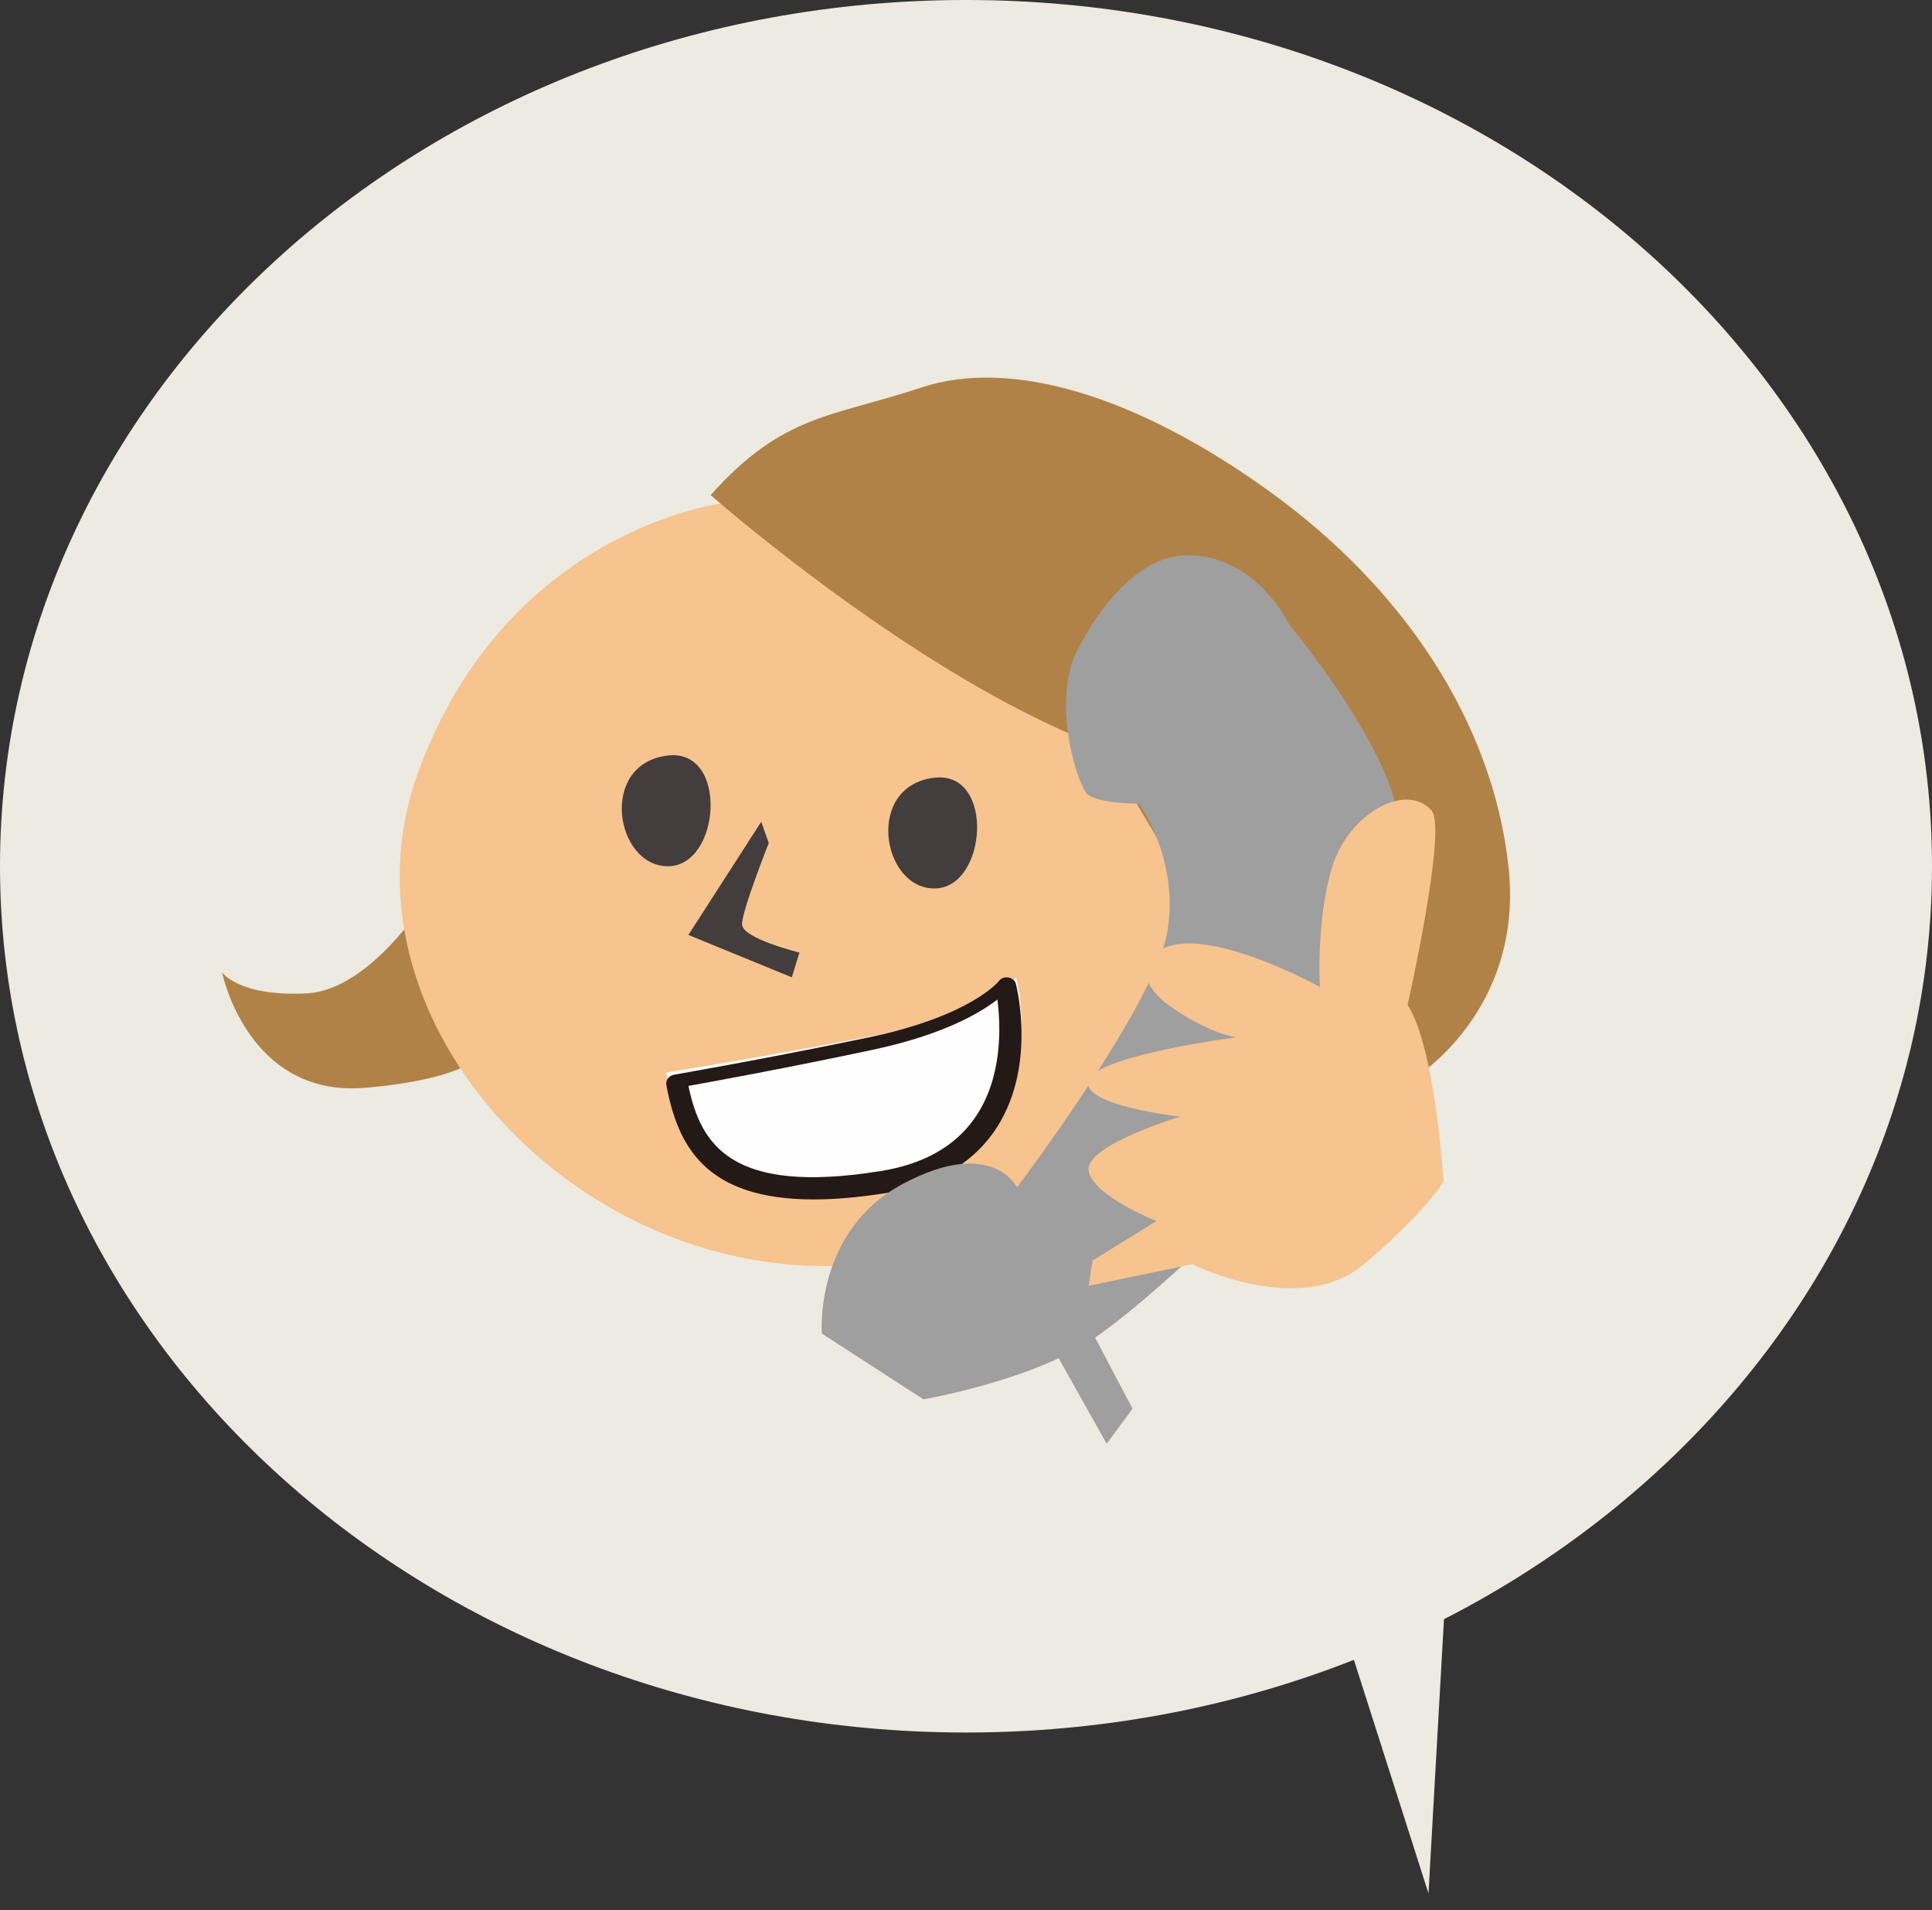
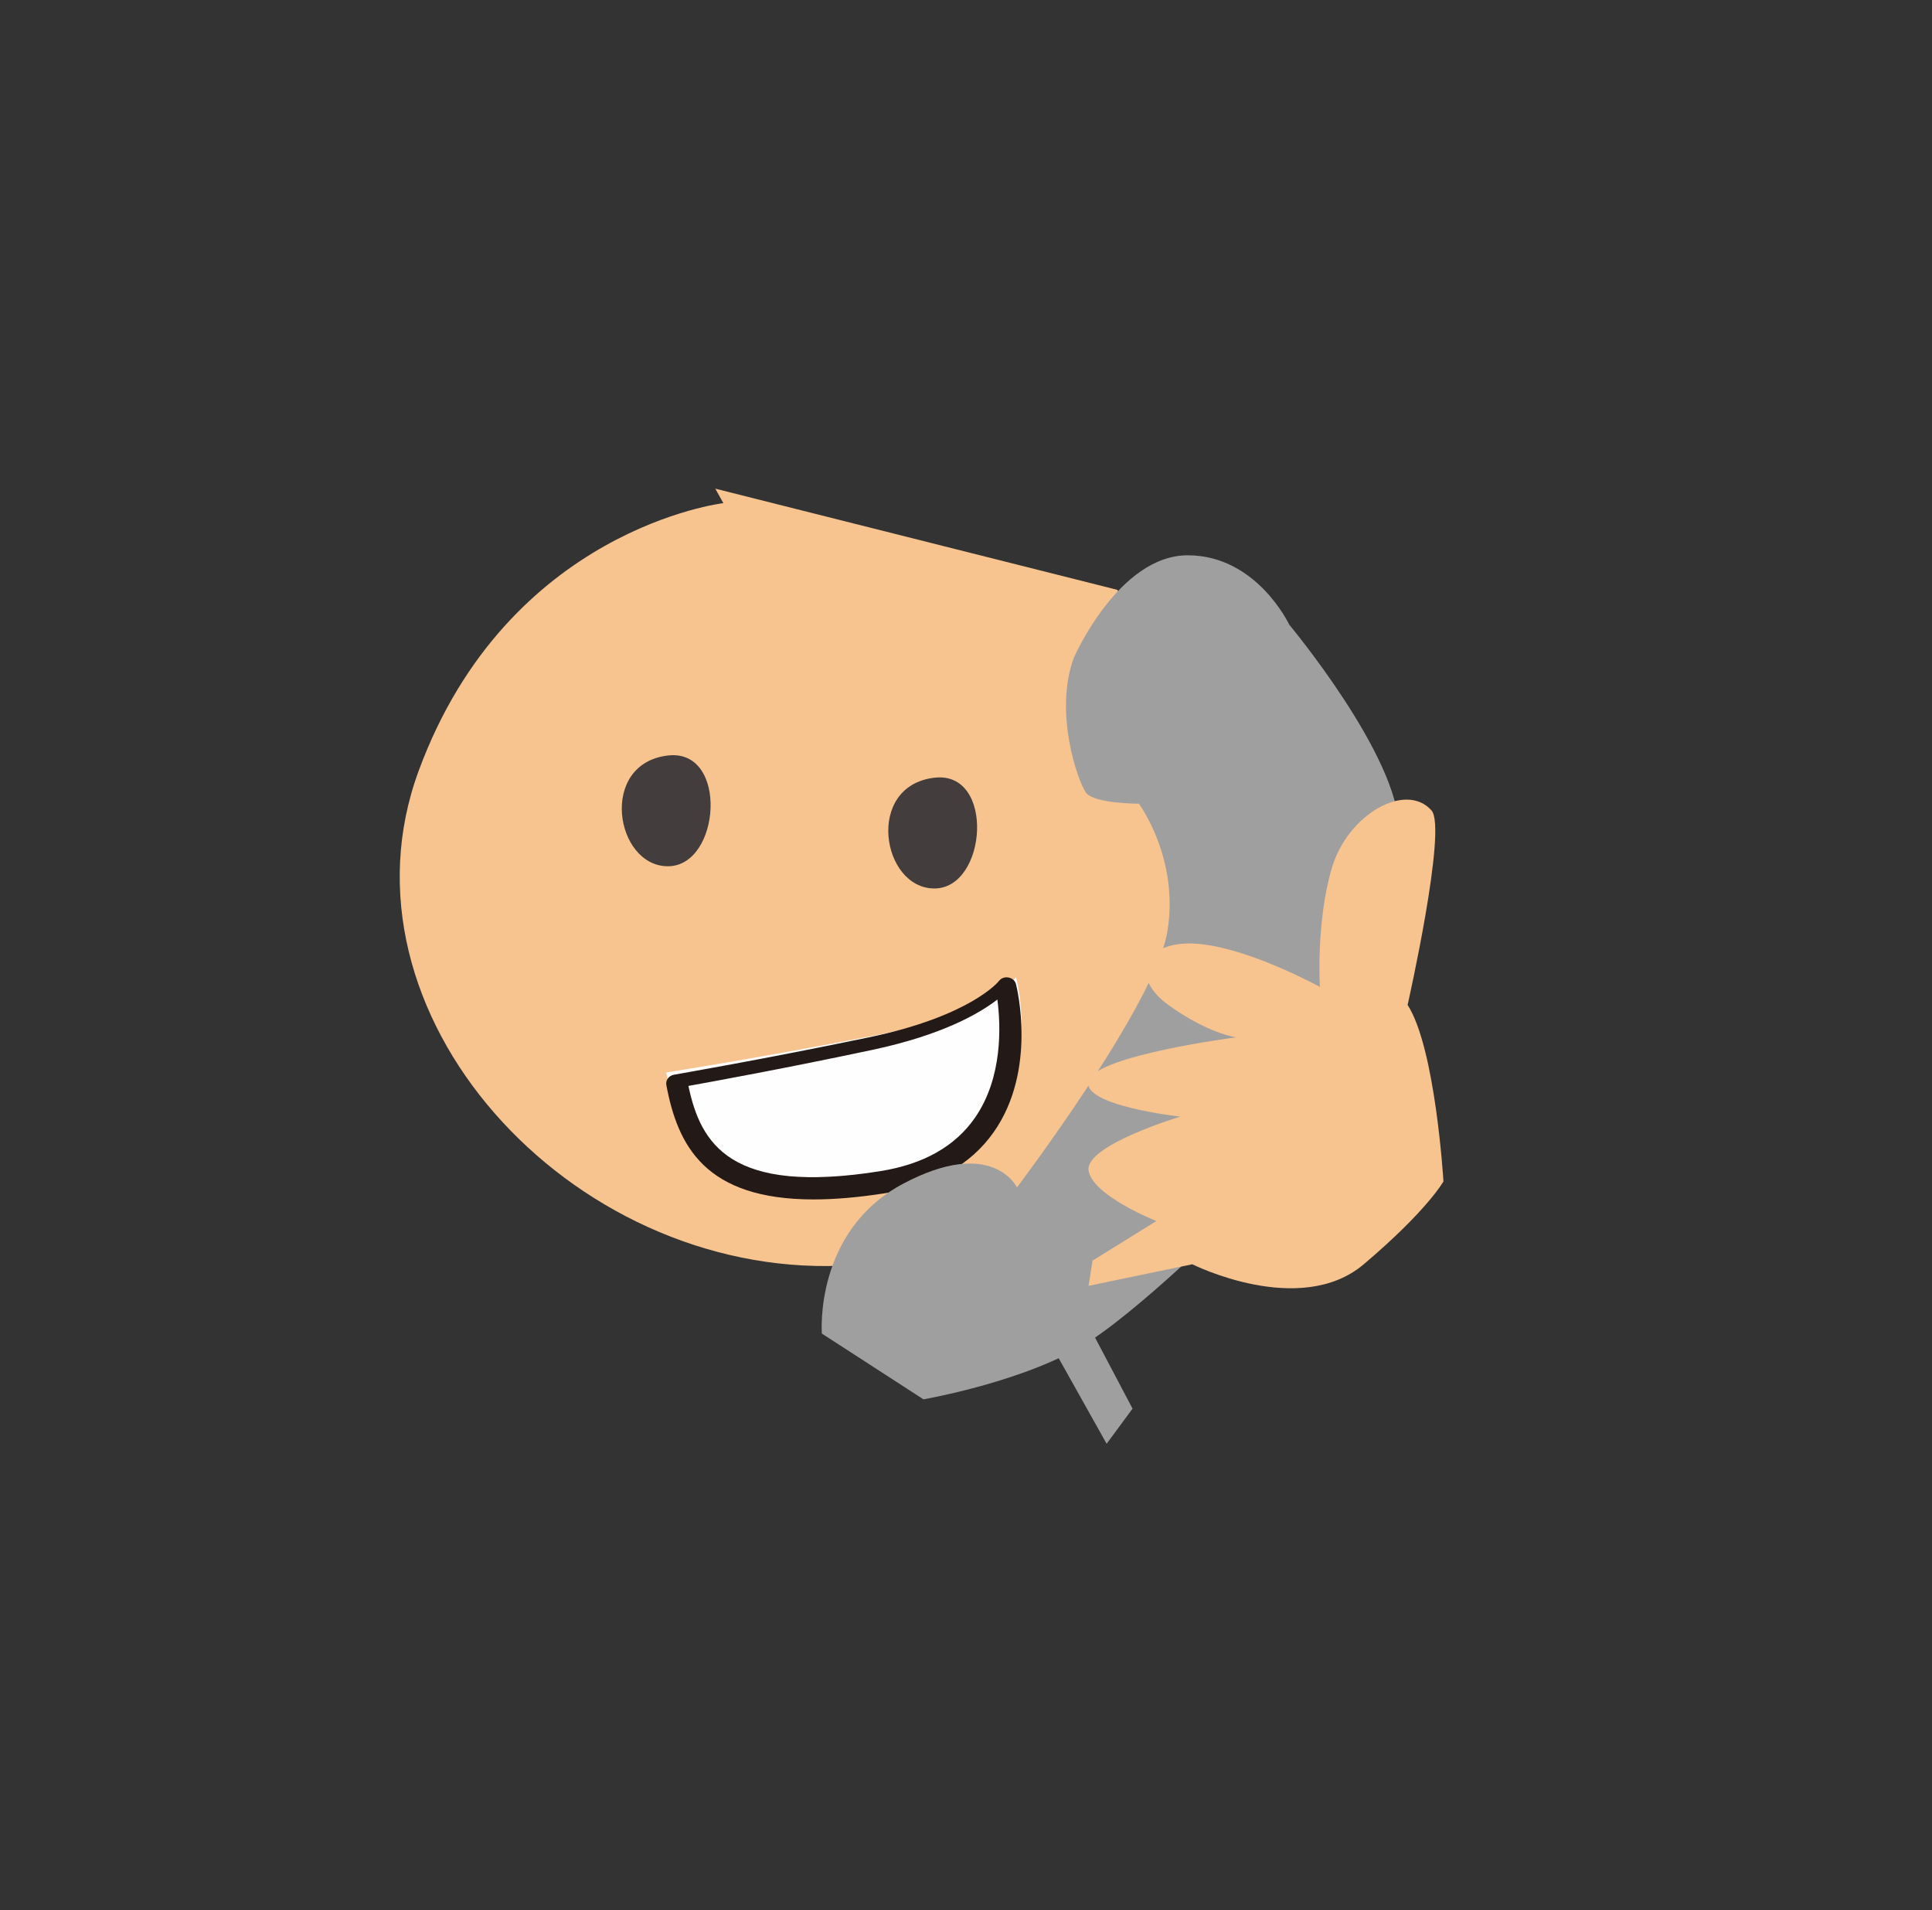
<svg xmlns="http://www.w3.org/2000/svg" width="87px" height="86px" viewBox="0 0 87 86" version="1.1">
  <rect x="0" y="0" width="87" height="86" fill="#333333" stroke="none" />
  <title>parts-tel3</title>
  <desc>Created with Sketch.</desc>
  <g id="Page-1" stroke="none" stroke-width="1" fill="none" fill-rule="evenodd">
    <g id="200221_about" transform="translate(-900, -1159)">
      <g id="parts-tel3" transform="translate(892, 1146)">
        <g transform="translate(0, 2)">
          <g id="Group-55" transform="translate(8, 11)" fill="#ECEAE1">
-             <path d="M87,38.999 C87,60.54 67.526,78 43.501,78 C19.476,78 -9.09494702e-13,60.54 -9.09494702e-13,38.999 C-9.09494702e-13,17.46 19.476,2.27373675e-13 43.501,2.27373675e-13 C67.526,2.27373675e-13 87,17.46 87,38.999" id="Fill-1" />
-             <polygon id="Fill-4" transform="translate(61.477, 75.622) rotate(-85) translate(-61.477, -75.622) " points="67.576 72.837 52.14 79.299 66.58 78.854 70.814 71.945" />
-           </g>
+             </g>
          <g id="Group-31">
            <g id="Group-25">
              <g id="Group-3" />
-               <path d="M27.522,51 C27.522,51 24.857,55.564 21.809,55.723 C18.764,55.88 18,54.777 18,54.777 C18,54.777 19.142,60.444 24.476,59.972 C29.808,59.5 30,58.082 30,58.082 L27.522,51 Z" id="Fill-60" fill="#B18247" />
              <path d="M40.574,33.652 C40.574,33.652 30.881,34.789 26.857,45.693 C22.832,56.594 33.624,68.473 45.879,67.985 C58.135,67.498 63.075,63.427 63.075,63.427 L66,54.317 L58.317,37.556 L40.21,33" id="Fill-29" fill="#F7C38F" />
-               <path d="M42.277,48 L39,53.092 L43.655,55 L44,53.886 C44,53.886 41.414,53.251 41.414,52.613 C41.414,51.976 42.619,48.954 42.619,48.954 L42.277,48 Z" id="Fill-52" fill="#433D3D" />
-               <path d="M40,33.29 C40,33.29 49.484,41.636 57.689,44.64 L61.336,50.815 L61.887,54.988 C61.887,54.988 66.08,60.162 66.625,59.996 C67.173,59.828 71.733,59.496 71.733,59.496 C71.733,59.496 76.657,56.492 75.926,49.978 C75.197,43.469 71.185,37.46 65.167,33.124 C59.149,28.782 53.496,27.115 49.484,28.448 C45.472,29.785 43.283,29.617 40,33.29" id="Fill-54" fill="#B18247" />
              <path d="M38.076,45.014 C40.821,44.692 40.455,50 38.076,50 C35.697,50 34.944,45.38 38.076,45.014" id="Fill-56" fill="#433D3D" />
              <path d="M50.076,46.014 C52.821,45.69 52.455,51 50.076,51 C47.697,51 46.944,46.381 50.076,46.014" id="Fill-58" fill="#433D3D" />
              <path d="M38,59.285 C38,59.285 42.175,58.628 47.3,57.638 C52.425,56.65 53.754,55 53.754,55 C53.754,55 55.839,62.581 47.868,63.735 C39.897,64.886 38.568,62.087 38,59.285" id="Fill-62" fill="#FEFEFE" />
              <path d="M39,59.89 C39.552,62.497 40.881,64.809 47.636,63.727 C49.576,63.42 51.012,62.612 51.902,61.325 C53.162,59.513 53.066,57.172 52.913,56 C52.109,56.624 50.437,57.598 47.269,58.27 C43.434,59.084 40.134,59.686 39,59.89 M44.635,65 C39.741,65 38.518,62.572 38.007,59.853 C37.965,59.635 38.118,59.424 38.352,59.385 C38.393,59.375 42.352,58.698 47.135,57.701 C51.708,56.748 52.97,55.186 52.981,55.169 C53.081,55.04 53.238,54.975 53.416,55.009 C53.581,55.04 53.715,55.157 53.75,55.307 C53.792,55.467 54.711,59.196 52.74,61.98 C51.699,63.455 50.05,64.379 47.839,64.723 C46.626,64.913 45.563,65 44.635,65" id="Fill-64" fill="#231916" />
              <path d="M56.359,40.606 C56.359,40.606 58.373,36 61.483,36 C64.594,36 66.058,39.127 66.058,39.127 C66.058,39.127 71,45.048 71,48.339 C71,51.627 64.228,65.118 64.228,65.118 C64.228,65.118 59.836,69.558 57.091,71.369 C54.344,73.177 49.585,74 49.585,74 L45.009,71.039 C45.009,71.039 44.643,66.433 48.669,64.293 C52.696,62.157 53.796,64.459 53.796,64.459 C53.796,64.459 60.02,56.235 60.568,52.942 C61.118,49.652 59.286,47.184 59.286,47.184 C59.286,47.184 57.275,47.184 56.907,46.691 C56.541,46.198 55.443,43.074 56.359,40.606" id="Fill-66" fill="#9F9FA0" />
              <path d="M67.436,55.433 C67.436,55.433 64.203,53.648 61.869,53.487 C59.535,53.326 58.815,54.945 60.612,56.244 C62.406,57.539 63.664,57.702 63.664,57.702 C63.664,57.702 57.379,58.513 57.02,59.649 C56.662,60.782 61.149,61.271 61.149,61.271 C61.149,61.271 56.84,62.568 57.02,63.701 C57.199,64.837 60.072,65.972 60.072,65.972 L57.199,67.755 L57.02,68.891 L61.691,67.919 C61.691,67.919 66.537,70.351 69.411,67.919 C72.284,65.486 73,64.189 73,64.189 C73,64.189 72.643,58.188 71.386,56.244 C71.386,56.244 73.181,48.297 72.463,47.488 C71.307,46.182 68.693,47.649 67.973,50.082 C67.255,52.512 67.436,55.433 67.436,55.433" id="Fill-108" fill="#F7C38F" />
            </g>
            <polygon id="Fill-68" fill="#9F9FA0" points="55 70.947 57.833 76 59 74.419 56.668 70" />
          </g>
        </g>
      </g>
    </g>
  </g>
</svg>